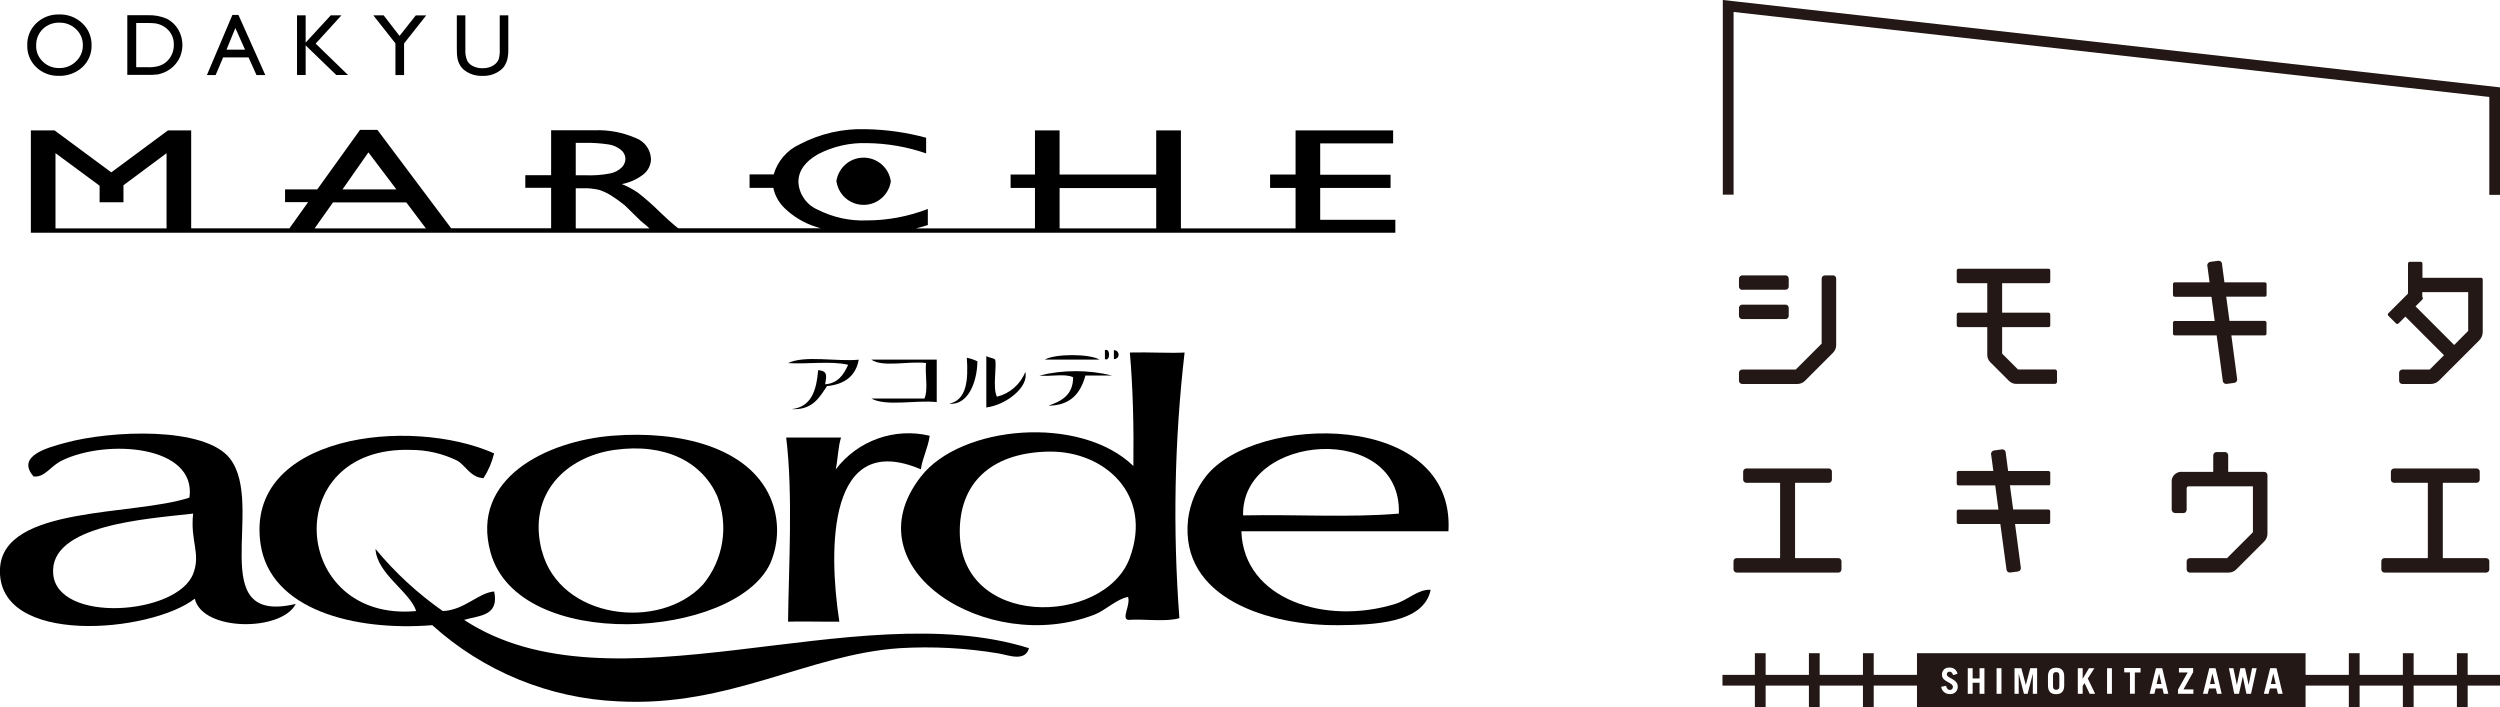
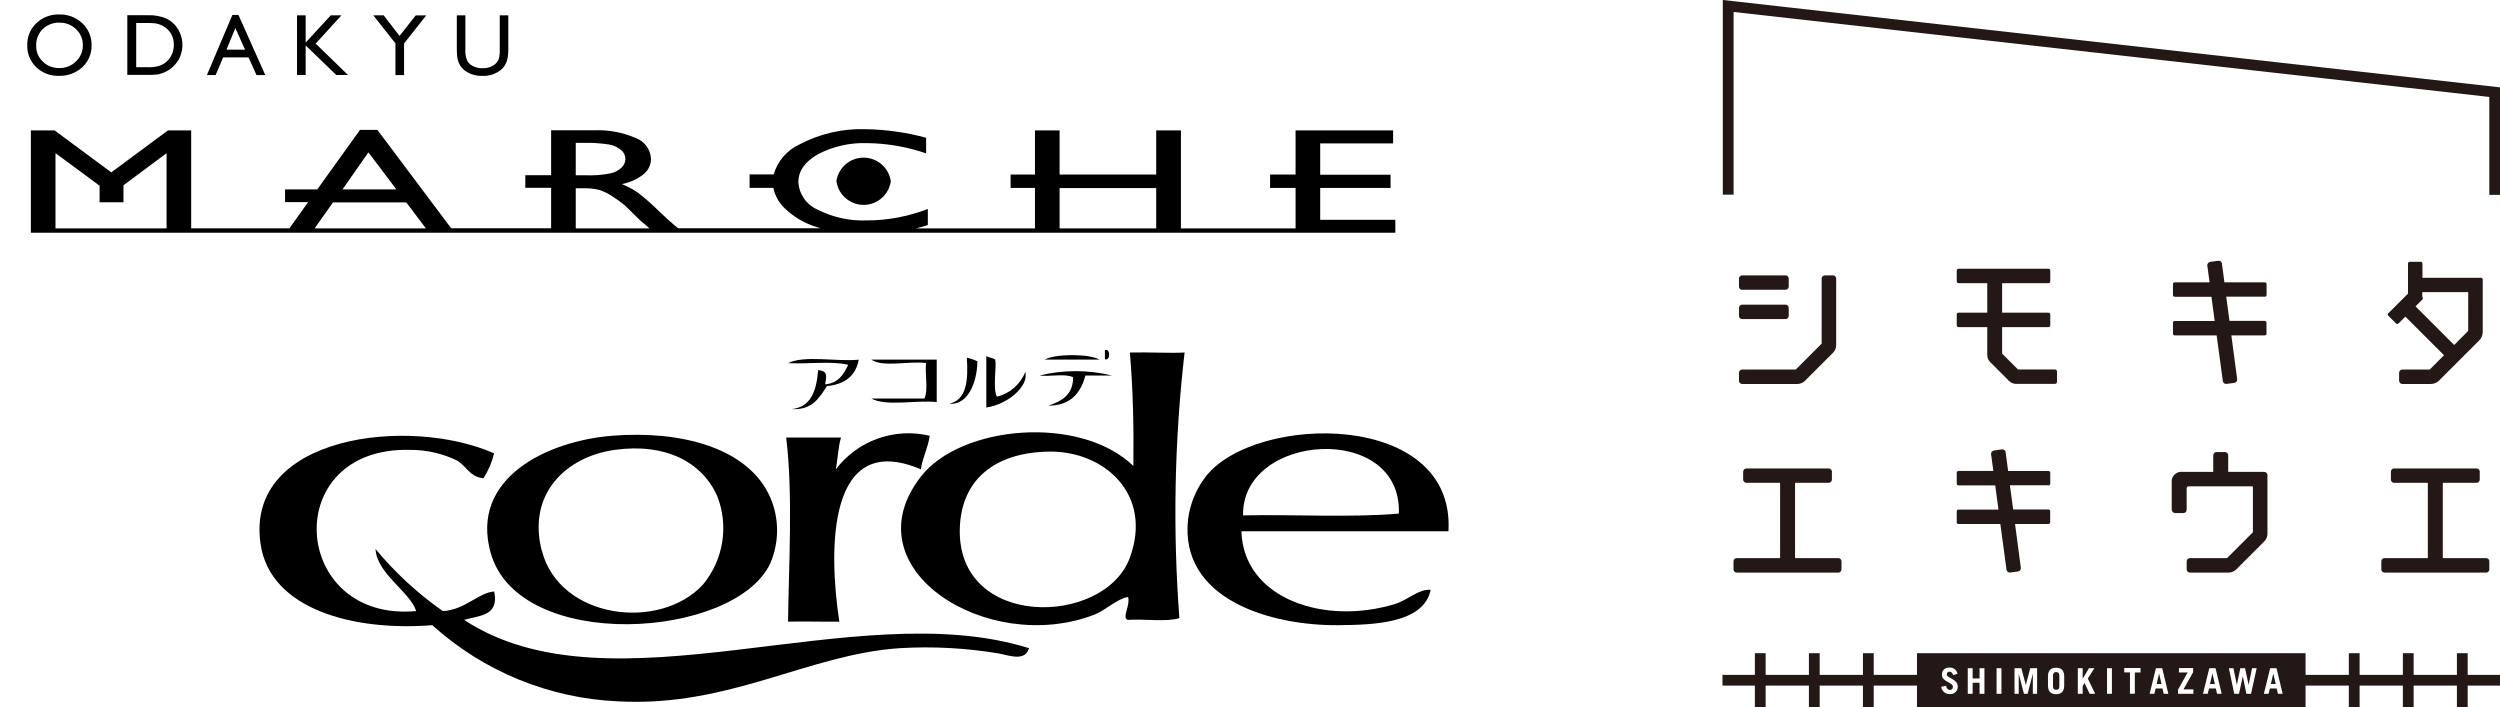
<svg xmlns="http://www.w3.org/2000/svg" id="_レイヤー_1" viewBox="0 0 292.4 82.71">
  <defs>
    <style>.cls-1{fill-rule:evenodd;}.cls-2{fill:#231815;}</style>
  </defs>
  <g id="_グループ_15152">
    <g id="_グループ_15151">
      <path id="_パス_47670" d="M53.82,7.66c.12.19.26.35.43.5.62.5,1.4.75,2.19.71.79.04,1.56-.22,2.17-.72.17-.14.31-.3.43-.49.12-.22.22-.44.29-.68.09-.4.13-.81.12-1.22V1.79h-1v3.97c.02.4-.02.79-.12,1.17-.1.22-.24.42-.43.58-.42.33-.94.49-1.47.47-.37.01-.75-.07-1.08-.23-.29-.13-.53-.35-.69-.62-.19-.43-.26-.9-.23-1.37V1.79h-1v3.96c-.01.42.02.84.11,1.25.06.23.16.46.28.66M46.24,8.78h1.02v-3.7l2.59-3.28h-1.22l-1.9,2.4-1.86-2.41h-1.21l2.59,3.28v3.7ZM35.76,5.32l3.57,3.45h1.37l-3.78-3.67,3.02-3.31h-1.25l-2.94,3.19V1.79h-1.01v6.98h1.01v-3.45ZM18.39,8.72c.25-.05.49-.12.72-.21.88-.34,1.59-1.02,1.96-1.89.42-1.03.34-2.2-.22-3.16-.31-.54-.77-.97-1.32-1.26-.71-.31-1.48-.45-2.26-.42h-2.38v6.98h2.22c.42.01.85,0,1.27-.05M15.91,2.69h1.26c.35,0,.7,0,1.05.05.24.04.47.12.69.22.23.11.45.25.64.43.52.47.8,1.14.78,1.83.02.71-.25,1.4-.75,1.9-.15.15-.32.28-.51.39-.22.12-.46.21-.7.26-.39.08-.78.11-1.17.09h-1.27V2.69ZM26.1,6.71h2.97l.93,2.07h1.03l-3.14-7.03h-.71l-2.98,7.03h1.02l.88-2.07ZM27.53,3.28l1.13,2.53h-2.17l1.04-2.53ZM154.41,25.71v-3.73h8.23v-1.54h-8.23v-3.67h8.53v-1.52h-11.41v5.16h-2.98v1.57h2.98v4.73h-13.41v-11.46h-2.89v5.16h-11.3v-5.16h-2.88v5.16h-2.85v1.57h2.85v4.73h-13.9c.46-.11.92-.25,1.37-.39v-1.88c-2.28.88-4.7,1.34-7.14,1.34-1.99.08-3.97-.36-5.75-1.26-1.3-.56-2.18-1.81-2.25-3.23,0-1.3.77-2.38,2.29-3.25,1.77-.92,3.75-1.37,5.75-1.3,2.35.03,4.68.43,6.9,1.2v-1.83c-2.3-.62-4.67-.96-7.06-1-2.69-.09-5.35.52-7.73,1.77-1.48.68-2.58,1.96-3.04,3.52h-2.82v1.57h2.78c.18.9.64,1.72,1.3,2.36,1.05,1.02,2.32,1.78,3.72,2.21.18.07.35.11.54.16h-16.69l-.43-.35c-.42-.35-.98-.85-1.69-1.53-.81-.81-1.67-1.57-2.57-2.27-.59-.41-1.23-.75-1.9-1.02.92-.17,1.79-.56,2.53-1.14.55-.44.88-1.1.88-1.81-.05-1.1-.76-2.07-1.8-2.44-1.52-.66-3.17-.97-4.83-.9h-5.05v5.25h-3.02v1.48h3.02v4.73h-11.69l-8.63-11.51h-2.03l-5,6.96h-3.77v1.49h2.7l-2.19,3.07h-11.49v-11.46h-2.71l-6.63,4.91-6.64-4.91h-2.77v11.97h159.59v-1.51h-8.79ZM19.48,26.71H6.49v-8.8l5.16,3.81v1.94h2.79v-1.99l5.04-3.75v8.79ZM43.09,17.82l3.27,4.33h-6.3l3.03-4.33ZM36.8,26.71l2.15-3.04h8.57l2.29,3.04h-13.01ZM67.34,16.71h.87c1.01-.03,2.02.04,3.02.19.52.08,1.01.31,1.42.65.31.25.49.63.5,1.02,0,.39-.17.76-.45,1.03-.35.33-.79.56-1.26.67-.99.2-1.99.27-3,.23h-1.1v-3.79ZM67.34,26.71v-4.69h.75c.67-.03,1.34.04,2,.19.47.16.92.37,1.35.63.57.36,1.11.75,1.63,1.17l.96.94.89.87.56.47c.06.04.12.09.17.14l.31.28h-8.63ZM135.23,26.71h-11.3v-4.71h11.3v4.71ZM6.89,8.87c1.01.03,1.99-.33,2.74-1.01.71-.66,1.11-1.6,1.08-2.57.02-.97-.37-1.9-1.08-2.57-.73-.69-1.7-1.06-2.71-1.03-1-.03-1.96.34-2.68,1.03-.7.67-1.09,1.62-1.05,2.59-.03.96.35,1.88,1.05,2.55.71.68,1.66,1.04,2.64,1.01M5,3.4c.53-.51,1.24-.78,1.97-.75.72-.01,1.41.26,1.92.76.52.48.81,1.16.8,1.87.02.72-.28,1.41-.8,1.9-.51.51-1.21.79-1.94.78-.73.02-1.43-.25-1.95-.76-.51-.49-.8-1.17-.77-1.88-.02-.72.26-1.42.77-1.92M97.83,21.2c.25,1.76,1.87,2.98,3.63,2.73,1.42-.2,2.53-1.32,2.73-2.73-.25-1.76-1.88-2.98-3.64-2.73-1.41.2-2.52,1.31-2.73,2.73" />
      <path id="_パス_47671" class="cls-1" d="M132.14,41.23c2.22-.06,4.77.1,6.41,0-1.19,10.31-1.39,20.71-.61,31.07-1.6.47-4.07.07-6,.2-.8-.17.3-1.71,0-2.68-1.3.21-2.6,1.54-3.94,2.07-12.48,4.82-28.71-5.36-20.29-16.15,4.65-6,18.6-7.27,24.85-1.24.06-4.63-.05-9.06-.41-13.26M112.26,61.74c-.4,11.92,16.92,11.54,19.88,3.51,2.74-7.45-3-12.47-9.32-12.43-6.44.05-10.37,3.26-10.56,8.92" />
      <path id="_パス_47672" class="cls-1" d="M115.36,41.64c.28.21.76.19,1.03.42.22.74-.32,3.3.21,4.34,1.51-.37,2.75-1.45,3.32-2.9.44,1.75-2.2,3.85-4.56,4.16v-6.02Z" />
      <path id="_パス_47673" class="cls-1" d="M128.6,42.06h-6.4c1.19-.7,5.22-.7,6.4,0" />
      <path id="_パス_47674" class="cls-1" d="M113.08,41.84c.43.09.85.23,1.24.42-.05,2.6-1.18,5.17-3.31,4.96,2.05-.44,2.25-2.71,2.07-5.39" />
      <path id="_パス_47675" class="cls-1" d="M100.44,42.06c-.34,1.92-1.65,2.89-3.72,3.1-.9,1.37-1.72,2.83-4.14,2.69,2.33-.25,2.91-2.19,3.11-4.56,1.11.1,1,.62.82,1.66,1.54-.13,2.16-1.15,2.69-2.28-1.93-.48-4.76-.06-7.03-.2,1.93-.95,5.64-.15,8.27-.4" />
      <path id="_パス_47676" class="cls-1" d="M101.91,42.06h7.65v4.97c-2.42-.27-5.92.54-7.65-.42h6.21c.47-.98.05-2.82.19-4.15-2-.26-5.09.54-6.4-.4" />
      <path id="_パス_47677" class="cls-1" d="M130.06,43.92h-3.11c-.56,2.07-1.73,3.51-4.33,3.53,1.53-.53,2.89-1.24,2.89-3.32-.9-.48-2.69-.05-3.94-.21,2.79-.68,5.7-.68,8.49,0" />
-       <path id="_パス_47678" class="cls-1" d="M34.59,70.64c-1.64,3.24-10.9,3.25-11.81-.62C17.69,74.01-.44,75.67,0,66.5c.38-7.39,15.6-6.13,22.16-8.3.85-6.12-9.64-6.9-14.91-4.34-1.4.68-1.97,1.99-3.32,1.87-2.08-2.38,1.58-3.37,3.72-3.94,5.28-1.45,16.33-1.96,19.26,1.86,4.17,5.45-3.12,19.54,7.66,16.99M6.22,67.12c.47,5.82,14.47,4.85,16.37,0,.93-2.4-.36-3.79,0-7.05-5.48.63-16.84,1.31-16.37,7.05" />
      <path id="_パス_47679" class="cls-1" d="M71.66,50.96c7.89-.62,15.87,1.35,18.44,7.24,1.05,2.45,1.05,5.22,0,7.67-4.1,8.89-29.45,10.56-32.72-1.24-2.42-8.68,6.57-13.07,14.28-13.67M63.38,64.42c2.08,8.02,13.81,9.43,18.85,3.94,2.39-2.9,3.03-6.86,1.65-10.36-1.77-3.94-6.02-6.22-12.01-5.38-5.61.79-10.24,5.1-8.5,11.81" />
      <path id="_パス_47680" class="cls-1" d="M169.42,62.14h-24.23c.27,7.98,9.85,11.03,18.01,8.49,1.54-.49,2.66-1.73,4.13-1.65-.8,3.98-6.84,4.1-10.77,4.14-8,.08-18.65-3.05-17.6-12.42.24-1.81.95-3.53,2.07-4.97,5.75-7.37,29.21-7.79,28.38,6.41M145.39,60.28c5.99-.13,12.56.28,18.22-.21.39-10.74-18.42-9.46-18.22.21" />
      <path id="_パス_47681" class="cls-1" d="M57.79,53.03c-.25,1.03-.67,2.01-1.24,2.9-1.56-.09-2.09-1.52-3.11-2.07-1.67-.81-3.51-1.24-5.37-1.24-15.51-.49-14.08,20.21.61,18.85-.76-2.3-4.6-4.35-4.76-7.26,2.28,2.76,4.93,5.2,7.87,7.26,2.55-.11,4.18-2.16,6.01-2.29.61,2.91-1.78,2.8-3.52,3.32,17.24,11.33,45.74-3.06,66.07,3.31-.44,1.63-2.43.81-3.53.62-3.83-.64-7.72-.85-11.59-.62-10.73.72-19.92,6.93-32.93,6.22-8.06-.35-15.75-3.5-21.74-8.91-9.11.73-18.99-1.8-20.09-9.53-1.83-12.74,17.5-14.94,27.33-10.56" />
      <path id="_パス_47682" class="cls-1" d="M108.74,50.96c-.2,1.45-.82,2.5-1.04,3.93-10.84-4.62-10.86,9.18-9.53,17.82-1.9.02-4.79-.05-6,0,.07-6.19.6-15.03-.22-21.54h6.42c-.35,1.09-.37,2.51-.62,3.73,2.56-3.38,6.88-4.92,11-3.93" />
      <path id="_パス_47683" class="cls-1" d="M129.23,40.96c.65-.32.65,1.36,0,1.04v-1.04Z" />
-       <path id="_パス_47684" class="cls-1" d="M130.28,40.96c.29-.02.53.2.55.49.02.29-.2.53-.49.55-.02,0-.04,0-.06,0v-1.04Z" />
      <path id="_パス_47685" class="cls-2" d="M203.18,65.28h4.97q.05,0,.05-.05v-8.71s0-.05-.05-.05h-3.85c-.21.02-.39-.13-.42-.33,0-.03,0-.06,0-.08v-.85c-.02-.21.13-.39.33-.42.03,0,.06,0,.08,0h9.55c.21-.02.39.13.42.33,0,.03,0,.06,0,.08v.85c.02.21-.13.39-.33.42-.03,0-.06,0-.08,0h-3.85q-.05,0-.05.05v8.71s0,.05.05.05h4.98c.2-.02.38.13.4.34,0,.02,0,.04,0,.06v.87c.02.21-.12.39-.33.42-.02,0-.05,0-.07,0h-11.81c-.21.02-.39-.13-.42-.34,0-.03,0-.06,0-.08v-.87c-.02-.21.14-.39.34-.4.02,0,.05,0,.07,0" />
      <path id="_パス_47686" class="cls-2" d="M278.94,65.28h4.97q.05,0,.05-.05v-8.71s0-.05-.05-.05h-3.85c-.21.02-.4-.13-.42-.33,0-.03,0-.06,0-.08v-.85c-.02-.21.13-.39.34-.42.03,0,.06,0,.08,0h9.55c.21-.02.4.13.42.33,0,.03,0,.06,0,.08v.85c.02.21-.13.39-.34.42-.03,0-.06,0-.08,0h-3.85q-.05,0-.05.05v8.71s0,.05.05.05h4.99c.2-.02.38.13.4.33,0,.02,0,.04,0,.07v.87c.03.2-.12.39-.33.42-.02,0-.05,0-.07,0h-11.81c-.21.02-.4-.13-.42-.34,0-.03,0-.06,0-.08v-.87c-.02-.21.14-.39.34-.4.02,0,.05,0,.07,0" />
      <path id="_パス_47687" class="cls-2" d="M239.59,56.78c.11,0,.21-.09.21-.21h0v-1.27c0-.11-.09-.21-.21-.21,0,0,0,0,0,0h-4.72l-.28-2.11c.02-.22-.15-.4-.36-.42-.02,0-.05,0-.07,0l-.9.12c-.23.02-.4.21-.39.44,0,.03,0,.06.02.09l.25,1.87h-4.07c-.12,0-.21.09-.21.21h0v1.27c0,.12.09.21.21.21h4.29l.38,2.83h-4.67c-.12,0-.21.09-.21.21h0v1.27c0,.12.09.21.21.21h4.89l.71,5.25c-.01.22.15.41.37.42.03,0,.06,0,.09,0l.9-.12c.21-.03.36-.23.33-.44,0-.02,0-.04-.01-.06l-.67-5.05h3.9c.12,0,.21-.09.21-.21v-1.28c0-.11-.09-.21-.21-.21,0,0,0,0,0,0h-4.12l-.38-2.83h4.5Z" />
      <path id="_パス_47688" class="cls-2" d="M264.8,55.19h-4.14q-.05,0-.05-.05v-1.82c.03-.22-.12-.42-.34-.45-.02,0-.05,0-.08,0h-.88c-.23-.02-.43.14-.45.37,0,.03,0,.05,0,.08v1.82s0,.05-.05.05h-3.53c-.63-.08-1.2.36-1.28.98-.01.09-.01.19,0,.29v3.11c-.01.23.16.42.39.44.03,0,.05,0,.08,0h.88c.27,0,.4-.17.4-.44v-2.41c0-.22.08-.28.3-.28h7.45v5.37l-3.03,3.03h-4.34c-.21,0-.38.17-.38.38v.93c0,.21.17.38.38.38h4.52c.34,0,.66-.13.9-.37l1.32-1.32.76-.76,1.2-1.2c.24-.24.37-.56.37-.9v-6.85c0-.21-.17-.38-.38-.38" />
      <path id="_パス_47689" class="cls-2" d="M264.89,34.71c.11,0,.21-.09.21-.21h0v-1.27c0-.11-.09-.21-.21-.21,0,0,0,0,0,0h-4.72l-.28-2.1c.02-.22-.15-.4-.36-.42-.03,0-.05,0-.08,0l-.9.12c-.23.02-.4.21-.39.44,0,.03,0,.06.02.09l.25,1.87h-4.07c-.12,0-.21.09-.21.21h0v1.27c0,.12.09.21.21.21h4.29l.38,2.83h-4.67c-.12,0-.21.09-.21.21h0v1.27c0,.12.09.21.21.21h4.9l.71,5.25c-.01.22.15.41.37.42.03,0,.06,0,.09,0l.9-.12c.21-.03.36-.23.33-.44,0-.02,0-.04-.01-.06l-.67-5.05h3.9c.12,0,.21-.09.21-.21v-1.28c0-.11-.09-.21-.21-.21,0,0,0,0,0,0h-4.12l-.38-2.83h4.49Z" />
      <path id="_パス_47690" class="cls-2" d="M203.81,33.89h4.98c.21.02.39-.13.42-.33,0-.03,0-.06,0-.08v-.85c.02-.21-.13-.4-.33-.42-.03,0-.06,0-.08,0h-4.99c-.21-.02-.39.13-.42.34,0,.03,0,.06,0,.08v.85c-.02.21.13.39.33.42.03,0,.06,0,.08,0" />
      <path id="_パス_47691" class="cls-2" d="M203.81,37.32h4.98c.21.02.39-.13.42-.34,0-.03,0-.06,0-.08v-.85c.02-.21-.13-.4-.33-.42-.03,0-.06,0-.08,0h-4.99c-.21-.02-.39.13-.42.34,0,.03,0,.06,0,.08v.85c-.02.21.13.4.33.42.03,0,.06,0,.08,0" />
      <path id="_パス_47692" class="cls-2" d="M214.37,32.21h-.93c-.21,0-.38.17-.38.38v7.6l-3.03,3.03h-6.26c-.21,0-.38.17-.38.38v.93c0,.21.17.38.38.38h6.44c.34,0,.66-.13.9-.37l1.32-1.32.76-.76,1.2-1.2c.24-.24.37-.56.37-.9v-7.78c0-.21-.17-.38-.38-.38" />
      <path id="_パス_47693" class="cls-2" d="M290.18,32.49h-6.85v-1.66c0-.11-.09-.21-.21-.21,0,0,0,0,0,0h-1.27c-.12,0-.21.09-.21.21h0v3.51l-2.3,2.3c-.08.08-.08.21,0,.29l.9.9c.08.08.21.08.29,0l.8-.8,4.52,4.52-1.67,1.67h-3.2c-.21,0-.38.17-.38.38v.93c0,.21.17.38.38.38h3.32c.37,0,.72-.15.98-.41l.72-.72,3.14-3.14.83-.83c.26-.26.41-.61.41-.98v-6.14c0-.12-.09-.21-.21-.21M287.04,40.35l-4.52-4.52.8-.8c.08-.08.08-.21,0-.3,0,0,0,0,0,0h-.01v-.56h5.37v4.53l-1.64,1.65Z" />
      <path id="_パス_47694" class="cls-2" d="M240.34,43.21h-4.32l-1.85-1.85v-3.1h5.42c.12,0,.21-.09.21-.21v-1.27c0-.11-.09-.21-.21-.21,0,0,0,0,0,0h-5.42v-3.45h5.42c.11,0,.21-.09.21-.21h0v-1.27c0-.12-.09-.21-.21-.21h-10.52c-.12,0-.21.09-.21.21v1.27c0,.11.09.21.21.21,0,0,0,0,0,0h3.36v3.45h-3.36c-.11,0-.21.09-.21.21h0v1.27c0,.12.09.21.21.21h3.36v3.25c0,.32.13.63.36.86l.84.84.54.54.79.79c.23.23.54.36.86.36h4.52c.14,0,.25-.11.25-.25h0v-1.19c0-.14-.11-.25-.25-.25,0,0,0,0,0,0" />
      <path id="_パス_47695" class="cls-2" d="M252.52,78.79l-.28,1.21h.57l-.28-1.21h0ZM240.49,78.61c-.23,0-.37.09-.37.43v1.22c0,.33.15.42.37.42s.37-.09.37-.42v-1.22c0-.33-.15-.43-.37-.43M258.76,78.79l-.28,1.21h.57l-.28-1.21h0ZM265.88,78.79l-.28,1.21h.57l-.28-1.21h0ZM288.62,78.93v-2.53h-1.26v2.53h-5.06v-2.53h-1.26v2.53h-5.06v-2.53h-1.26v2.53h-5.06v-2.53h-45.45v2.53h-5.06v-2.53h-1.26v2.53h-5.06v-2.53h-1.26v2.53h-5.06v-2.53h-1.26v2.53h-3.79v1.26h3.79v2.53h1.26v-2.53h5.06v2.53h1.26v-2.53h5.06v2.53h1.26v-2.53h5.06v2.53h45.45v-2.53h5.06v2.53h1.26v-2.53h5.06v2.53h1.26v-2.53h5.06v2.53h1.26v-2.53h3.79v-1.26h-3.79ZM228.02,81.18c-.49,0-.92-.36-.98-.85l.57-.12c.07.36.27.49.45.49.19,0,.34-.14.35-.32,0-.01,0-.02,0-.04,0-.56-1.28-.57-1.28-1.41-.03-.44.3-.82.74-.85.05,0,.11,0,.16,0,.45-.02.84.29.92.73l-.51.15c-.1-.28-.22-.4-.42-.4-.17-.01-.31.12-.32.28,0,.02,0,.03,0,.05,0,.45,1.28.49,1.28,1.43.01.47-.36.85-.82.86-.04,0-.09,0-.13,0M232.1,81.15h-.57v-1.3h-.81v1.3h-.57v-3h.57v1.2h.81v-1.2h.57v3ZM234.09,81.15h-.57v-3h.57v3ZM238.25,81.15h-.49v-2.36h0l-.61,2.36h-.43l-.61-2.36h0v2.36h-.49v-3h.8l.52,1.97h0l.52-1.97h.8v3ZM241.43,80.18c0,.74-.39,1.01-.95,1.01s-.95-.27-.95-1.01v-1.07c0-.74.39-1.01.95-1.01s.95.27.95,1.01v1.07ZM244.41,81.15l-.6-1.26-.22.34v.92h-.57v-3h.57v1.24h0l.74-1.24h.63l-.77,1.21.86,1.79h-.64ZM247.01,81.15h-.57v-3h.57v3ZM250.36,78.65h-.67v2.49h-.57v-2.5h-.67v-.51h1.91v.51ZM253.07,81.15l-.15-.63h-.79l-.16.63h-.55l.74-3h.73l.72,3h-.55ZM256.54,81.15h-1.8v-.49l1.13-2.01h-1.02v-.51h1.66v.48l-1.13,2.01h1.16v.51ZM259.31,81.15l-.15-.63h-.79l-.16.63h-.55l.74-3h.73l.72,3h-.55ZM263.29,81.15h-.55l-.42-2.05h0l-.45,2.05h-.55l-.63-3h.53l.4,1.96h0l.41-1.96h.55l.42,1.96h0l.4-1.96h.54l-.66,3ZM266.43,81.15l-.15-.63h-.79l-.16.63h-.55l.74-3h.74l.72,3h-.55Z" />
      <path id="_パス_47696" class="cls-2" d="M202.76.14l-1.26-.14v22.77h1.26V1.4l88.39,9.94v11.45h1.26v-12.57L202.76.14Z" />
    </g>
  </g>
</svg>